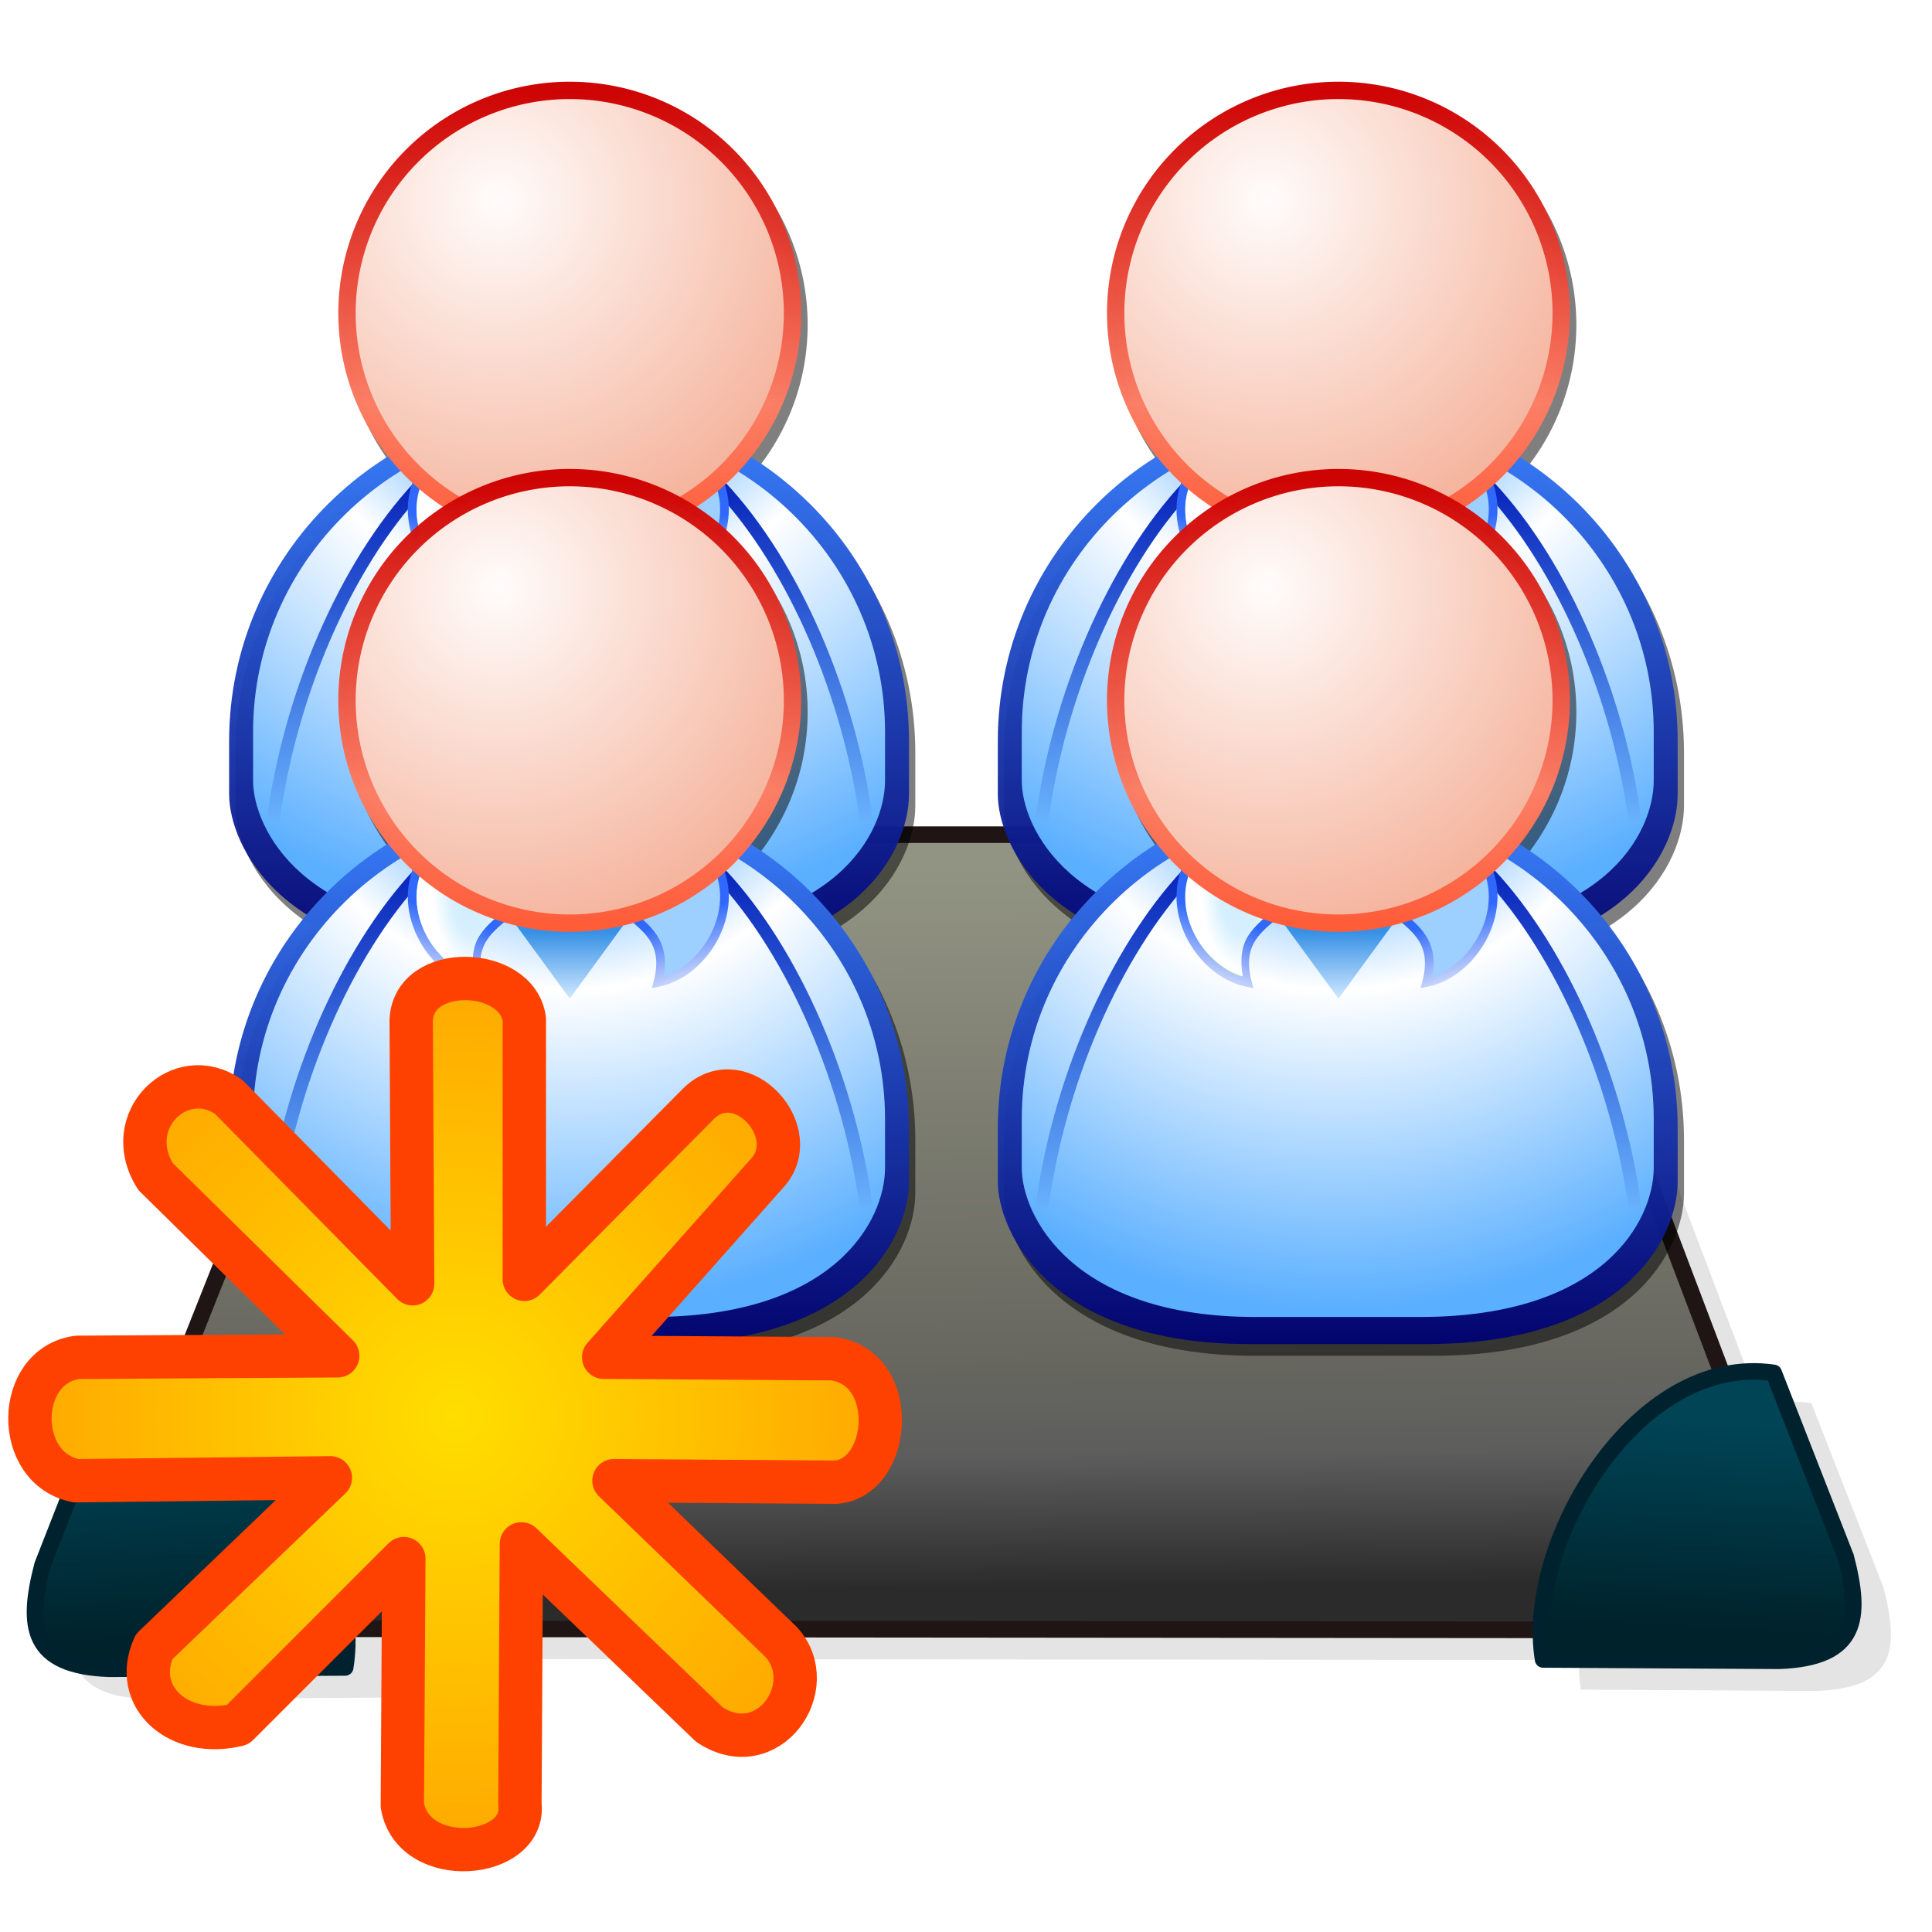
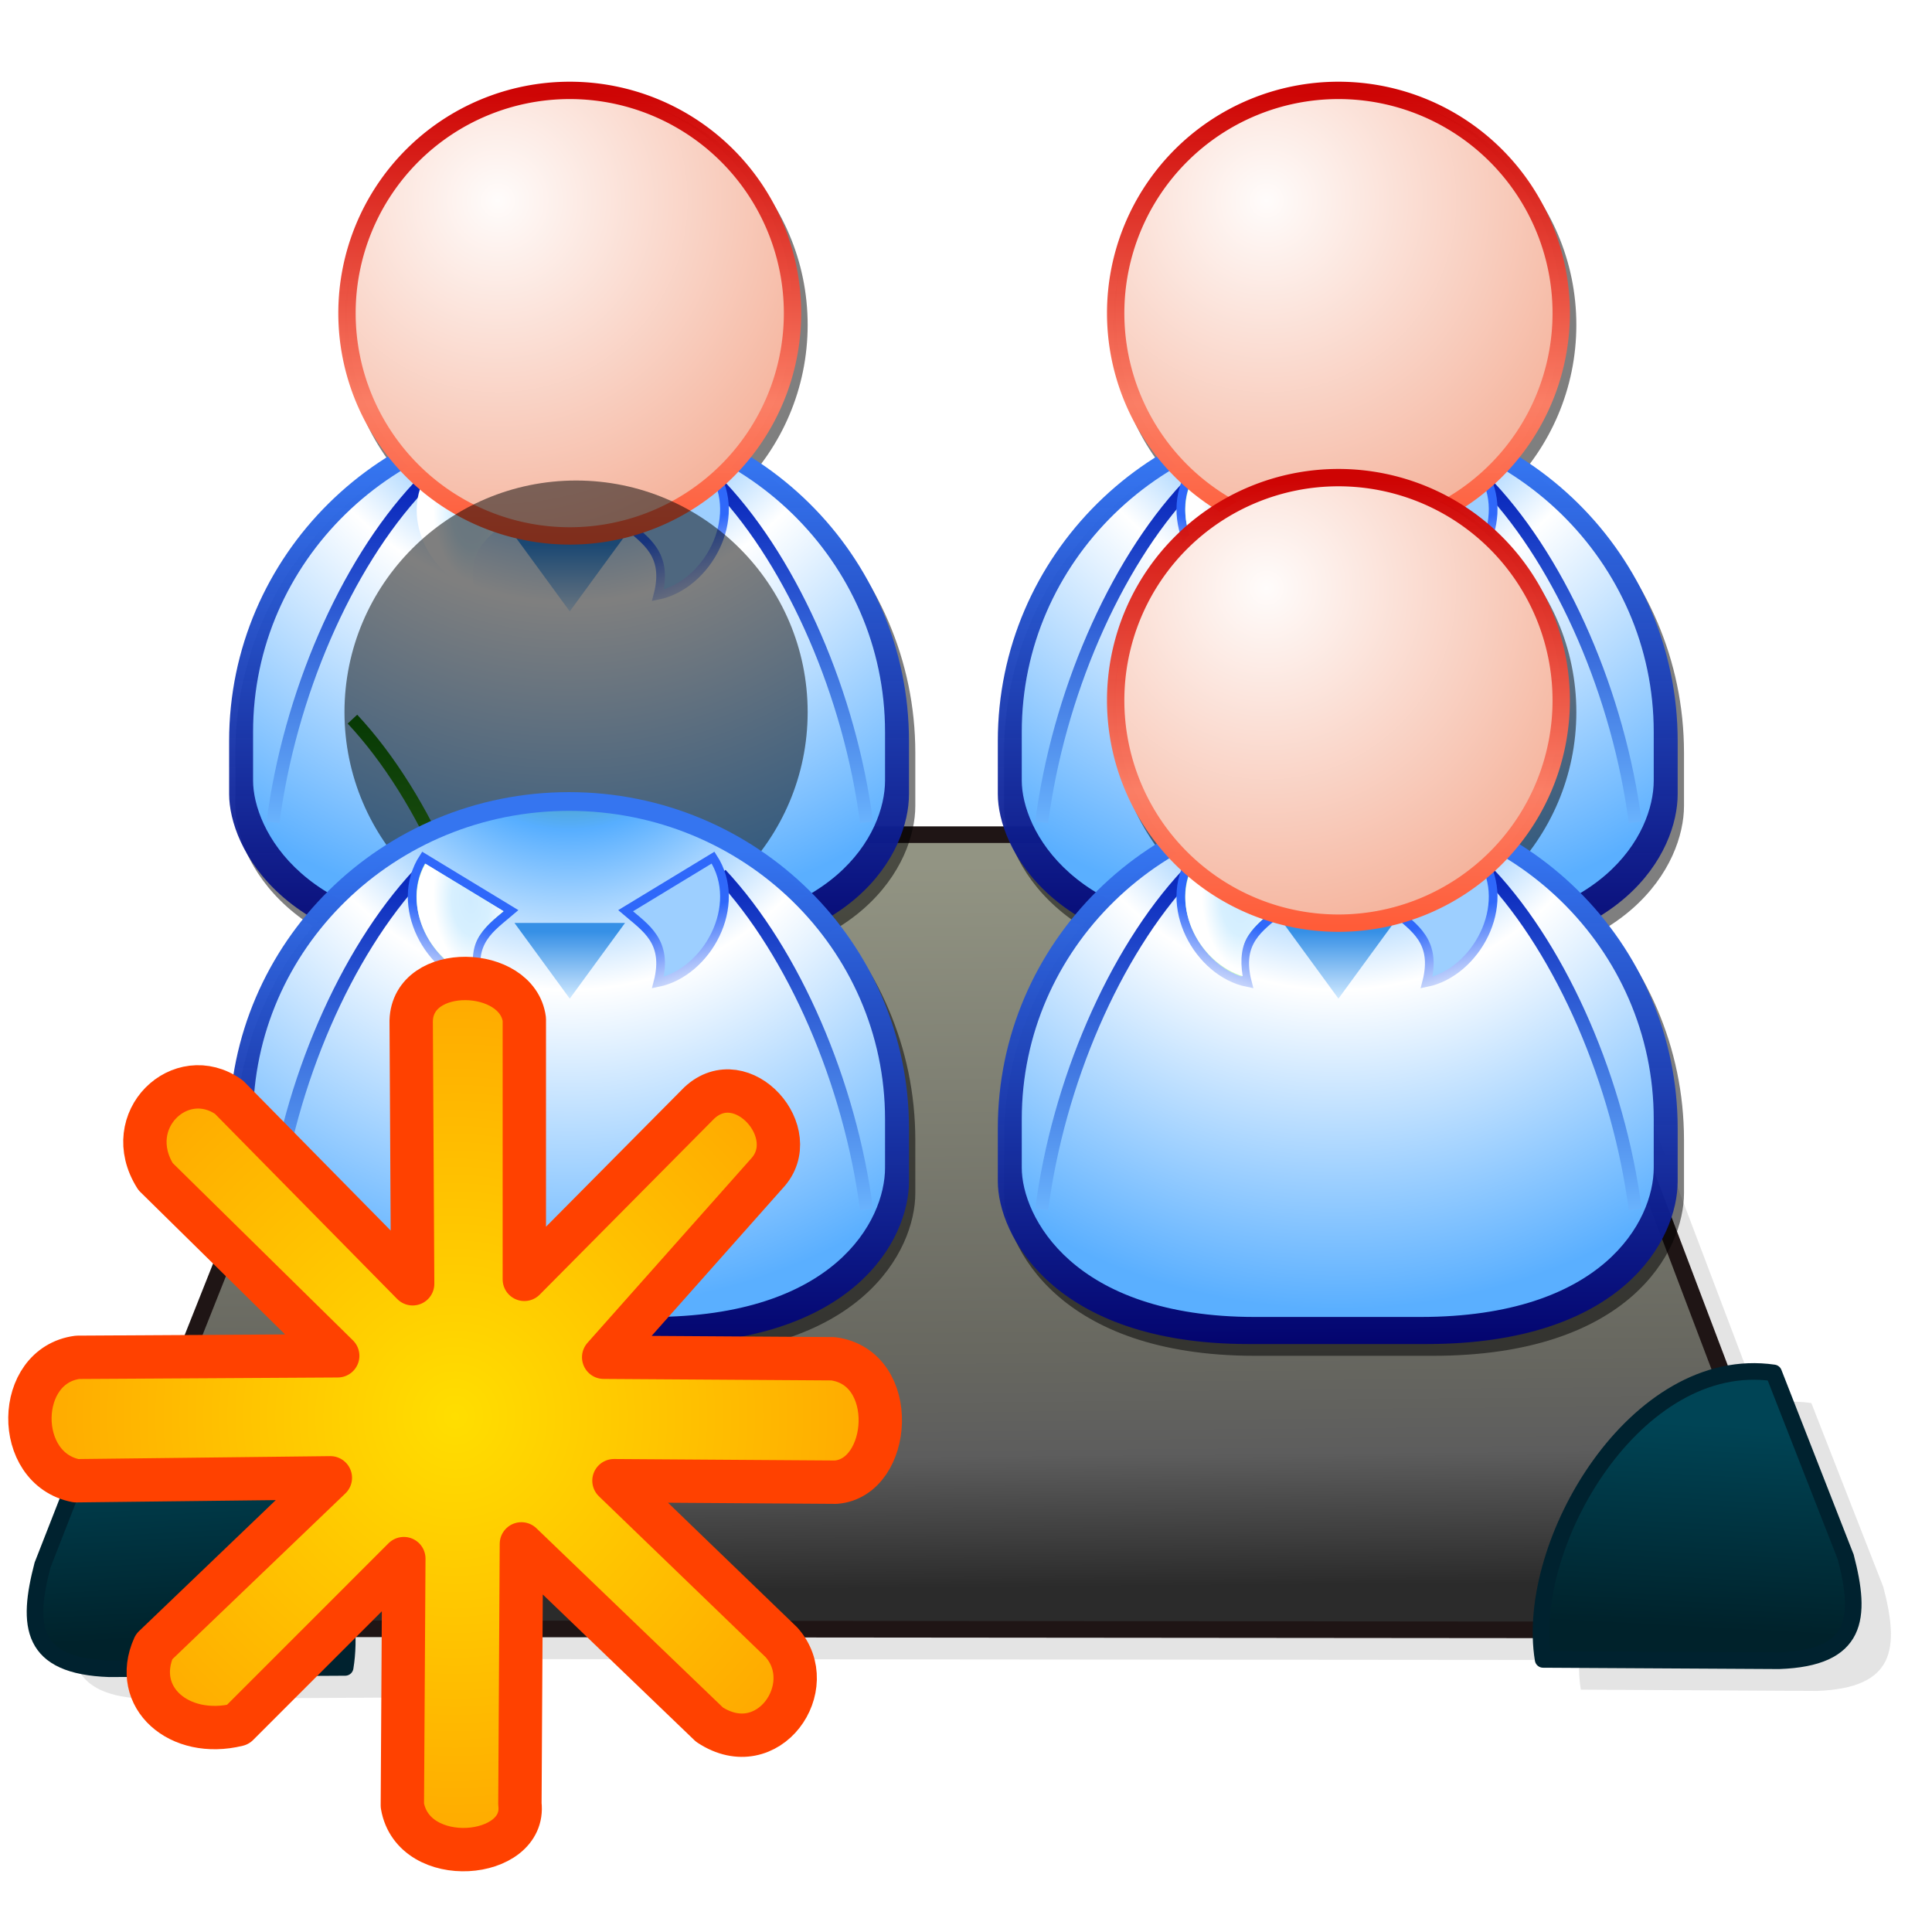
<svg xmlns="http://www.w3.org/2000/svg" xmlns:ns1="http://www.inkscape.org/namespaces/inkscape" xmlns:ns2="http://sodipodi.sourceforge.net/DTD/sodipodi-0.dtd" xmlns:xlink="http://www.w3.org/1999/xlink" width="128" height="128" viewBox="0 0 128 128" id="svg2" version="1.1" ns1:version="0.91 r" ns2:docname="new_class.svg">
  <defs id="defs4">
    <linearGradient ns1:collect="always" id="linearGradient5305">
      <stop style="stop-color:#2b2b2b;stop-opacity:1" offset="0" id="stop5307" />
      <stop id="stop5313" offset="0.183" style="stop-color:#5d5d5d;stop-opacity:1" />
      <stop style="stop-color:#686860;stop-opacity:1" offset="0.33" id="stop5315" />
      <stop style="stop-color:#929483;stop-opacity:1" offset="1" id="stop5309" />
    </linearGradient>
    <linearGradient ns1:collect="always" id="linearGradient5293">
      <stop style="stop-color:#004455;stop-opacity:1" offset="0" id="stop5295" />
      <stop style="stop-color:#00222b;stop-opacity:1" offset="1" id="stop5297" />
    </linearGradient>
    <linearGradient x1="517.022" y1="705.484" x2="517.022" y2="745.301" id="linearGradient44667" xlink:href="#linearGradient3219" gradientUnits="userSpaceOnUse" gradientTransform="matrix(0.927,0,0,0.927,-421.476,313.824)" />
    <linearGradient id="linearGradient3219">
      <stop id="stop3221" style="stop-color:#0e7309;stop-opacity:1" offset="0" />
      <stop id="stop3223" style="stop-color:#70d13e;stop-opacity:1" offset="1" />
    </linearGradient>
    <filter id="filter3297">
      <feGaussianBlur ns1:collect="always" stdDeviation="0.267" id="feGaussianBlur3299" />
    </filter>
    <filter id="filter3293">
      <feGaussianBlur ns1:collect="always" stdDeviation="0.355" id="feGaussianBlur3295" />
    </filter>
    <linearGradient x1="83.281" y1="123.098" x2="83.281" y2="66.311" id="linearGradient44076" xlink:href="#linearGradient44699" gradientUnits="userSpaceOnUse" gradientTransform="matrix(0.927,0,0,0.927,32.713,920.777)" />
    <linearGradient id="linearGradient44699">
      <stop id="stop44701" style="stop-color:#000173;stop-opacity:0.933" offset="0" />
      <stop id="stop44703" style="stop-color:#3575f0;stop-opacity:1" offset="1" />
    </linearGradient>
    <radialGradient cx="491.522" cy="670.925" r="36.427" fx="491.522" fy="670.925" id="radialGradient44073" xlink:href="#linearGradient44080" gradientUnits="userSpaceOnUse" gradientTransform="matrix(0,1.876,-1.815,0,1291.261,40.751)" />
    <linearGradient id="linearGradient44080">
      <stop id="stop44082" style="stop-color:#2c8300;stop-opacity:1" offset="0" />
      <stop id="stop44084" style="stop-color:#57aeff;stop-opacity:1" offset="0.25" />
      <stop id="stop44086" style="stop-color:#ffffff;stop-opacity:1" offset="0.5" />
      <stop id="stop44088" style="stop-color:#5aafff;stop-opacity:1" offset="1" />
    </linearGradient>
    <linearGradient x1="517.022" y1="705.484" x2="517.022" y2="745.301" id="linearGradient44070" xlink:href="#linearGradient44090" gradientUnits="userSpaceOnUse" gradientTransform="matrix(0.927,0,0,0.927,-382.121,330.402)" />
    <linearGradient id="linearGradient44090">
      <stop id="stop44092" style="stop-color:#0926bb;stop-opacity:1" offset="0" />
      <stop id="stop44094" style="stop-color:#6bb5fe;stop-opacity:1" offset="1" />
    </linearGradient>
    <linearGradient x1="517.022" y1="705.484" x2="517.022" y2="745.301" id="linearGradient44067" xlink:href="#linearGradient44090" gradientUnits="userSpaceOnUse" gradientTransform="matrix(-0.927,0,0,0.927,529.437,330.402)" />
    <linearGradient x1="-246.577" y1="958.08" x2="-248.777" y2="964.617" id="linearGradient44613" xlink:href="#linearGradient44615" gradientUnits="userSpaceOnUse" gradientTransform="matrix(0.927,0,0,0.927,294.538,102.608)" />
    <linearGradient id="linearGradient44615">
      <stop id="stop44617" style="stop-color:#2f68fa;stop-opacity:1" offset="0" />
      <stop id="stop44619" style="stop-color:#c7d5fb;stop-opacity:1" offset="1" />
    </linearGradient>
    <linearGradient x1="-35.567" y1="76.563" x2="-35.567" y2="84.91" id="linearGradient44691" xlink:href="#linearGradient44693" gradientUnits="userSpaceOnUse" gradientTransform="matrix(1.092,0,0,0.864,114.043,924.644)" />
    <linearGradient id="linearGradient44693">
      <stop id="stop44695" style="stop-color:#3690e6;stop-opacity:1" offset="0" />
      <stop id="stop44697" style="stop-color:#d0e9ff;stop-opacity:1" offset="1" />
    </linearGradient>
    <radialGradient cx="479.683" cy="709.658" r="5.006" fx="479.683" fy="709.658" id="radialGradient44061" xlink:href="#linearGradient44605" gradientUnits="userSpaceOnUse" gradientTransform="matrix(0.794,-0.059,0.108,1.446,-394.434,-10.26)" />
    <linearGradient id="linearGradient44605">
      <stop id="stop44607" style="stop-color:#d0ecff;stop-opacity:1" offset="0" />
      <stop id="stop44609" style="stop-color:#d7f0ff;stop-opacity:1" offset="0.5" />
      <stop id="stop44611" style="stop-color:#ffffff;stop-opacity:1" offset="1" />
    </linearGradient>
    <linearGradient x1="-246.577" y1="958.08" x2="-248.777" y2="964.617" id="linearGradient44625" xlink:href="#linearGradient44615" gradientUnits="userSpaceOnUse" gradientTransform="matrix(-0.927,0,0,0.927,-147.533,102.608)" />
    <radialGradient cx="53.602" cy="59.729" r="17.834" fx="53.602" fy="59.729" id="radialGradient44048" xlink:href="#linearGradient44627" gradientUnits="userSpaceOnUse" gradientTransform="matrix(0,2.296,-2.273,0,201.747,831.002)" />
    <linearGradient id="linearGradient44627">
      <stop id="stop44629" style="stop-color:#fffcfb;stop-opacity:1" offset="0" />
      <stop id="stop44633" style="stop-color:#f4ad94;stop-opacity:1" offset="1" />
    </linearGradient>
    <linearGradient x1="60.127" y1="81.914" x2="60.127" y2="47.543" id="linearGradient44677" xlink:href="#linearGradient44681" gradientUnits="userSpaceOnUse" gradientTransform="matrix(1.387,0,0,1.387,-9.237,876.657)" />
    <linearGradient id="linearGradient44681">
      <stop id="stop44683" style="stop-color:#ff5c38;stop-opacity:1" offset="0" />
      <stop id="stop44685" style="stop-color:#fb7e65;stop-opacity:0.996" offset="0.304" />
      <stop id="stop44687" style="stop-color:#cd0000;stop-opacity:0.98" offset="1" />
    </linearGradient>
    <linearGradient ns1:collect="always" xlink:href="#linearGradient3219" id="linearGradient5171" gradientUnits="userSpaceOnUse" gradientTransform="matrix(0.927,0,0,0.927,-421.476,313.824)" x1="517.022" y1="705.484" x2="517.022" y2="745.301" />
    <linearGradient ns1:collect="always" xlink:href="#linearGradient44699" id="linearGradient5173" gradientUnits="userSpaceOnUse" gradientTransform="matrix(0.927,0,0,0.927,32.713,920.777)" x1="83.281" y1="123.098" x2="83.281" y2="66.311" />
    <radialGradient ns1:collect="always" xlink:href="#linearGradient44080" id="radialGradient5175" gradientUnits="userSpaceOnUse" gradientTransform="matrix(0,1.876,-1.815,0,1291.261,40.751)" cx="491.522" cy="670.925" fx="491.522" fy="670.925" r="36.427" />
    <linearGradient ns1:collect="always" xlink:href="#linearGradient44090" id="linearGradient5177" gradientUnits="userSpaceOnUse" gradientTransform="matrix(0.927,0,0,0.927,-382.121,330.402)" x1="517.022" y1="705.484" x2="517.022" y2="745.301" />
    <linearGradient ns1:collect="always" xlink:href="#linearGradient44090" id="linearGradient5179" gradientUnits="userSpaceOnUse" gradientTransform="matrix(-0.927,0,0,0.927,529.437,330.402)" x1="517.022" y1="705.484" x2="517.022" y2="745.301" />
    <linearGradient ns1:collect="always" xlink:href="#linearGradient44615" id="linearGradient5181" gradientUnits="userSpaceOnUse" gradientTransform="matrix(0.927,0,0,0.927,294.538,102.608)" x1="-246.577" y1="958.08" x2="-248.777" y2="964.617" />
    <linearGradient ns1:collect="always" xlink:href="#linearGradient44693" id="linearGradient5183" gradientUnits="userSpaceOnUse" gradientTransform="matrix(1.092,0,0,0.864,114.043,924.644)" x1="-35.567" y1="76.563" x2="-35.567" y2="84.91" />
    <radialGradient ns1:collect="always" xlink:href="#linearGradient44605" id="radialGradient5185" gradientUnits="userSpaceOnUse" gradientTransform="matrix(0.794,-0.059,0.108,1.446,-394.434,-10.26)" cx="479.683" cy="709.658" fx="479.683" fy="709.658" r="5.006" />
    <linearGradient ns1:collect="always" xlink:href="#linearGradient44615" id="linearGradient5187" gradientUnits="userSpaceOnUse" gradientTransform="matrix(-0.927,0,0,0.927,-147.533,102.608)" x1="-246.577" y1="958.08" x2="-248.777" y2="964.617" />
    <radialGradient ns1:collect="always" xlink:href="#linearGradient44627" id="radialGradient5189" gradientUnits="userSpaceOnUse" gradientTransform="matrix(0,2.296,-2.273,0,201.747,831.002)" cx="53.602" cy="59.729" fx="53.602" fy="59.729" r="17.834" />
    <linearGradient ns1:collect="always" xlink:href="#linearGradient44681" id="linearGradient5191" gradientUnits="userSpaceOnUse" gradientTransform="matrix(1.387,0,0,1.387,-9.237,876.657)" x1="60.127" y1="81.914" x2="60.127" y2="47.543" />
    <linearGradient ns1:collect="always" xlink:href="#linearGradient3219" id="linearGradient5245" gradientUnits="userSpaceOnUse" gradientTransform="matrix(0.927,0,0,0.927,-421.476,313.824)" x1="517.022" y1="705.484" x2="517.022" y2="745.301" />
    <linearGradient ns1:collect="always" xlink:href="#linearGradient44699" id="linearGradient5247" gradientUnits="userSpaceOnUse" gradientTransform="matrix(0.927,0,0,0.927,32.713,920.777)" x1="83.281" y1="123.098" x2="83.281" y2="66.311" />
    <radialGradient ns1:collect="always" xlink:href="#linearGradient44080" id="radialGradient5249" gradientUnits="userSpaceOnUse" gradientTransform="matrix(0,1.876,-1.815,0,1291.261,40.751)" cx="491.522" cy="670.925" fx="491.522" fy="670.925" r="36.427" />
    <linearGradient ns1:collect="always" xlink:href="#linearGradient44090" id="linearGradient5251" gradientUnits="userSpaceOnUse" gradientTransform="matrix(0.927,0,0,0.927,-382.121,330.402)" x1="517.022" y1="705.484" x2="517.022" y2="745.301" />
    <linearGradient ns1:collect="always" xlink:href="#linearGradient44090" id="linearGradient5253" gradientUnits="userSpaceOnUse" gradientTransform="matrix(-0.927,0,0,0.927,529.437,330.402)" x1="517.022" y1="705.484" x2="517.022" y2="745.301" />
    <linearGradient ns1:collect="always" xlink:href="#linearGradient44615" id="linearGradient5255" gradientUnits="userSpaceOnUse" gradientTransform="matrix(0.927,0,0,0.927,294.538,102.608)" x1="-246.577" y1="958.08" x2="-248.777" y2="964.617" />
    <linearGradient ns1:collect="always" xlink:href="#linearGradient44693" id="linearGradient5257" gradientUnits="userSpaceOnUse" gradientTransform="matrix(1.092,0,0,0.864,114.043,924.644)" x1="-35.567" y1="76.563" x2="-35.567" y2="84.91" />
    <radialGradient ns1:collect="always" xlink:href="#linearGradient44605" id="radialGradient5259" gradientUnits="userSpaceOnUse" gradientTransform="matrix(0.794,-0.059,0.108,1.446,-394.434,-10.26)" cx="479.683" cy="709.658" fx="479.683" fy="709.658" r="5.006" />
    <linearGradient ns1:collect="always" xlink:href="#linearGradient44615" id="linearGradient5261" gradientUnits="userSpaceOnUse" gradientTransform="matrix(-0.927,0,0,0.927,-147.533,102.608)" x1="-246.577" y1="958.08" x2="-248.777" y2="964.617" />
    <radialGradient ns1:collect="always" xlink:href="#linearGradient44627" id="radialGradient5263" gradientUnits="userSpaceOnUse" gradientTransform="matrix(0,2.296,-2.273,0,201.747,831.002)" cx="53.602" cy="59.729" fx="53.602" fy="59.729" r="17.834" />
    <linearGradient ns1:collect="always" xlink:href="#linearGradient44681" id="linearGradient5265" gradientUnits="userSpaceOnUse" gradientTransform="matrix(1.387,0,0,1.387,-9.237,876.657)" x1="60.127" y1="81.914" x2="60.127" y2="47.543" />
    <linearGradient ns1:collect="always" xlink:href="#linearGradient3219" id="linearGradient5267" gradientUnits="userSpaceOnUse" gradientTransform="matrix(0.927,0,0,0.927,-421.476,313.824)" x1="517.022" y1="705.484" x2="517.022" y2="745.301" />
    <linearGradient ns1:collect="always" xlink:href="#linearGradient44699" id="linearGradient5269" gradientUnits="userSpaceOnUse" gradientTransform="matrix(0.927,0,0,0.927,32.713,920.777)" x1="83.281" y1="123.098" x2="83.281" y2="66.311" />
    <radialGradient ns1:collect="always" xlink:href="#linearGradient44080" id="radialGradient5271" gradientUnits="userSpaceOnUse" gradientTransform="matrix(0,1.876,-1.815,0,1291.261,40.751)" cx="491.522" cy="670.925" fx="491.522" fy="670.925" r="36.427" />
    <linearGradient ns1:collect="always" xlink:href="#linearGradient44090" id="linearGradient5273" gradientUnits="userSpaceOnUse" gradientTransform="matrix(0.927,0,0,0.927,-382.121,330.402)" x1="517.022" y1="705.484" x2="517.022" y2="745.301" />
    <linearGradient ns1:collect="always" xlink:href="#linearGradient44090" id="linearGradient5275" gradientUnits="userSpaceOnUse" gradientTransform="matrix(-0.927,0,0,0.927,529.437,330.402)" x1="517.022" y1="705.484" x2="517.022" y2="745.301" />
    <linearGradient ns1:collect="always" xlink:href="#linearGradient44615" id="linearGradient5277" gradientUnits="userSpaceOnUse" gradientTransform="matrix(0.927,0,0,0.927,294.538,102.608)" x1="-246.577" y1="958.08" x2="-248.777" y2="964.617" />
    <linearGradient ns1:collect="always" xlink:href="#linearGradient44693" id="linearGradient5279" gradientUnits="userSpaceOnUse" gradientTransform="matrix(1.092,0,0,0.864,114.043,924.644)" x1="-35.567" y1="76.563" x2="-35.567" y2="84.91" />
    <radialGradient ns1:collect="always" xlink:href="#linearGradient44605" id="radialGradient5281" gradientUnits="userSpaceOnUse" gradientTransform="matrix(0.794,-0.059,0.108,1.446,-394.434,-10.26)" cx="479.683" cy="709.658" fx="479.683" fy="709.658" r="5.006" />
    <linearGradient ns1:collect="always" xlink:href="#linearGradient44615" id="linearGradient5283" gradientUnits="userSpaceOnUse" gradientTransform="matrix(-0.927,0,0,0.927,-147.533,102.608)" x1="-246.577" y1="958.08" x2="-248.777" y2="964.617" />
    <radialGradient ns1:collect="always" xlink:href="#linearGradient44627" id="radialGradient5285" gradientUnits="userSpaceOnUse" gradientTransform="matrix(0,2.296,-2.273,0,201.747,831.002)" cx="53.602" cy="59.729" fx="53.602" fy="59.729" r="17.834" />
    <linearGradient ns1:collect="always" xlink:href="#linearGradient44681" id="linearGradient5287" gradientUnits="userSpaceOnUse" gradientTransform="matrix(1.387,0,0,1.387,-9.237,876.657)" x1="60.127" y1="81.914" x2="60.127" y2="47.543" />
    <linearGradient ns1:collect="always" xlink:href="#linearGradient5293" id="linearGradient5299" x1="171.134" y1="1031.823" x2="171.466" y2="1038.006" gradientUnits="userSpaceOnUse" gradientTransform="translate(-109.702,-7.722)" />
    <linearGradient ns1:collect="always" xlink:href="#linearGradient5293" id="linearGradient5303" gradientUnits="userSpaceOnUse" x1="171.134" y1="1031.823" x2="171.466" y2="1038.006" gradientTransform="matrix(-1,0,0,1,277.061,-7.963)" />
    <linearGradient ns1:collect="always" xlink:href="#linearGradient5305" id="linearGradient5311" x1="193.448" y1="1036.57" x2="193.263" y2="1014.764" gradientUnits="userSpaceOnUse" gradientTransform="translate(-109.702,-7.722)" />
    <filter ns1:collect="always" style="color-interpolation-filters:sRGB" id="filter5528" x="-0.018" width="1.035" y="-0.038" height="1.076">
      <feGaussianBlur ns1:collect="always" stdDeviation="0.4" id="feGaussianBlur5530" />
    </filter>
    <radialGradient ns1:collect="always" xlink:href="#linearGradient4799" id="radialGradient5866" gradientUnits="userSpaceOnUse" gradientTransform="matrix(1.946,0,0,1.992,-76.04,107.102)" cx="55.218" cy="458.465" fx="55.218" fy="458.465" r="15.213" />
    <linearGradient id="linearGradient4799">
      <stop style="stop-color:#ffde00;stop-opacity:1;" offset="0" id="stop4801" />
      <stop style="stop-color:#ffa700;stop-opacity:1;" offset="1" id="stop4803" />
    </linearGradient>
  </defs>
  <ns2:namedview id="base" pagecolor="#ffffff" bordercolor="#666666" borderopacity="1.0" ns1:pageopacity="0.0" ns1:pageshadow="2" ns1:zoom="3.1132813" ns1:cx="91.205405" ns1:cy="48.729566" ns1:document-units="px" ns1:current-layer="layer1" showgrid="false" units="px" ns1:window-width="1920" ns1:window-height="1051" ns1:window-x="1366" ns1:window-y="0" ns1:window-maximized="1" />
  <g ns1:label="Capa 1" ns1:groupmode="layer" id="layer1" transform="translate(0,-924.362)">
    <g id="g10675" ns1:export-filename="/var/www/chamilo/main/img/icons/128/new_class.png" ns1:export-xdpi="90" ns1:export-ydpi="90">
      <rect y="924.362" x="0" height="128" width="128" id="rect10611" style="opacity:0;fill:#00112b;fill-opacity:0;stroke:none;stroke-width:0.5;stroke-linecap:round;stroke-linejoin:round;stroke-miterlimit:4;stroke-dasharray:none;stroke-dashoffset:0;stroke-opacity:1" />
      <g transform="matrix(0.984,0,0,0.984,-0.746,14.159)" id="g10613">
        <g id="g6347" transform="translate(0,4)">
          <path transform="matrix(2.235,0,0,2.235,-122.698,-1271.526)" ns1:connector-curvature="0" id="path5504" d="m 68.194,1007.05 -6.592,16.592 c -0.57,-0.162 -1.164,-0.226 -1.777,-0.137 l -2.168,5.541 c -0.483,1.843 -0.369,3.049 2.008,3.133 l 7.107,-0.041 c 0.06,-0.365 0.068,-0.759 0.045,-1.164 l 35.988,0.031 c -0.004,0.308 0.008,0.609 0.055,0.893 l 7.105,0.039 c 2.377,-0.084 2.491,-1.287 2.008,-3.131 l -2.168,-5.541 c -0.528,-0.077 -1.043,-0.048 -1.539,0.064 l -6.172,-16.279 -33.9,0 z" style="opacity:0.439;fill:#696969;fill-opacity:0.941;fill-rule:evenodd;stroke:none;stroke-width:0.5;stroke-linecap:round;stroke-linejoin:round;stroke-miterlimit:4;stroke-dasharray:none;stroke-opacity:1;filter:url(#filter5528)" />
          <g transform="matrix(2.235,0,0,2.235,-122.698,-1271.526)" id="g5497">
            <path style="fill:url(#linearGradient5311);fill-opacity:1;fill-rule:evenodd;stroke:#1f1515;stroke-width:0.5;stroke-linecap:round;stroke-linejoin:round;stroke-miterlimit:4;stroke-dasharray:none;stroke-opacity:1" d="m 67.059,1006.142 -9.502,23.915 52.486,0.047 -9.085,-23.962 z" id="path5289" ns1:connector-curvature="0" ns2:nodetypes="ccccc" />
            <path style="fill:url(#linearGradient5299);fill-opacity:1;fill-rule:evenodd;stroke:#00222f;stroke-width:0.5;stroke-linecap:round;stroke-linejoin:round;stroke-miterlimit:4;stroke-dasharray:none;stroke-opacity:1" d="m 56.522,1028.138 2.168,-5.541 c 4.137,-0.603 7.519,5.145 6.946,8.632 l -7.107,0.04 c -2.377,-0.084 -2.49,-1.288 -2.008,-3.132 z" id="path5291" ns1:connector-curvature="0" ns2:nodetypes="ccccc" />
            <path ns2:nodetypes="ccccc" ns1:connector-curvature="0" id="path5301" d="m 110.838,1027.897 -2.168,-5.541 c -4.137,-0.603 -7.519,5.145 -6.946,8.632 l 7.107,0.04 c 2.377,-0.084 2.49,-1.288 2.008,-3.132 z" style="fill:url(#linearGradient5303);fill-opacity:1;fill-rule:evenodd;stroke:#00222f;stroke-width:0.5;stroke-linecap:round;stroke-linejoin:round;stroke-miterlimit:4;stroke-dasharray:none;stroke-opacity:1" />
          </g>
        </g>
        <g id="g5436" transform="matrix(2.405,0,0,2.405,-137.824,-1443.223)">
          <g id="g5193" transform="matrix(0.262,0,0,0.262,75.795,740.359)">
            <path ns1:connector-curvature="0" d="m 50.436,968.1 c 7.845,8.4 13.825,22.336 15.577,35.827" id="path5195" style="fill:#000000;fill-opacity:0;fill-rule:evenodd;stroke:url(#linearGradient5245);stroke-width:1.39;stroke-linecap:butt;stroke-linejoin:miter;stroke-miterlimit:4;stroke-dasharray:none;stroke-opacity:1" />
            <path transform="matrix(0.927,0,0,0.927,294.538,102.608)" ns1:connector-curvature="0" d="m -237.547,906.143 c -14.717,0 -26.695,11.978 -26.695,26.695 0,14.717 11.978,26.695 26.695,26.695 14.717,0 26.695,-11.978 26.695,-26.695 0,-14.717 -11.978,-26.695 -26.695,-26.695 z" id="path5197" style="fill:#000000;fill-opacity:0.502;stroke:none;stroke-width:1.337;stroke-linecap:square;stroke-linejoin:miter;stroke-miterlimit:4;stroke-dasharray:none;stroke-dashoffset:0;stroke-opacity:1;filter:url(#filter3297)" />
            <path transform="matrix(0.927,0,0,0.927,294.538,102.608)" ns1:connector-curvature="0" d="m -237.63,943.411 c -21.634,0 -39.188,17.347 -39.188,38.75 l 0,6.125 c 0,6.053 6.275,18.75 28.906,18.75 l 20.531,0 c 22.63,0 28.938,-12.08 28.938,-18.75 l 0,-6.125 c 0,-21.403 -17.553,-38.75 -39.188,-38.75 z" id="path5199" style="fill:#000000;fill-opacity:0.502;stroke:none;stroke-width:1.5;stroke-linecap:square;stroke-linejoin:miter;stroke-miterlimit:4;stroke-dashoffset:0;stroke-opacity:1;filter:url(#filter3293)" />
            <path ns1:connector-curvature="0" d="m 73.583,975.899 c -20.053,0 -36.323,16.079 -36.323,35.917 l 0,5.677 c 0,5.61 5.817,17.38 26.793,17.38 l 19.03,0 c 20.976,0 26.822,-11.197 26.822,-17.38 l 0,-5.677 c 0,-19.838 -16.27,-35.917 -36.323,-35.917 z" id="path5201" style="fill:url(#linearGradient5247);fill-opacity:1;stroke:none;stroke-width:1.5;stroke-linecap:square;stroke-linejoin:miter;stroke-miterlimit:4;stroke-dashoffset:0;stroke-opacity:1" />
            <path ns1:connector-curvature="0" d="m 73.583,977.901 c -18.64,0 -33.764,14.745 -33.764,32.936 l 0,5.206 c 0,5.145 5.407,15.937 24.906,15.937 l 17.69,0 c 19.498,0 24.932,-10.267 24.932,-15.937 l 0,-5.206 c 0,-18.191 -15.124,-32.936 -33.764,-32.936 z" id="path5203" style="fill:url(#radialGradient5249);fill-opacity:1;stroke:none;stroke-width:1.5;stroke-linecap:square;stroke-linejoin:miter;stroke-miterlimit:4;stroke-dashoffset:0;stroke-opacity:1" />
            <path ns1:connector-curvature="0" d="m 89.792,984.678 c 7.845,8.4 13.825,22.336 15.577,35.827" id="path5205" style="fill:#000000;fill-opacity:0;fill-rule:evenodd;stroke:url(#linearGradient5251);stroke-width:1.39;stroke-linecap:butt;stroke-linejoin:miter;stroke-miterlimit:4;stroke-dasharray:none;stroke-opacity:1" />
            <path ns1:connector-curvature="0" d="m 57.525,984.678 c -7.845,8.4 -13.825,22.336 -15.577,35.827" id="path5207" style="fill:#000000;fill-opacity:0;fill-rule:evenodd;stroke:url(#linearGradient5253);stroke-width:1.39;stroke-linecap:butt;stroke-linejoin:miter;stroke-miterlimit:4;stroke-dasharray:none;stroke-opacity:1" />
            <path ns1:connector-curvature="0" d="m 67.381,988.572 c -2.134,1.83 -4.599,3.273 -3.449,7.677 -5.247,-1.063 -9.222,-8.24 -5.897,-13.352 l 9.346,5.675 z" id="path5209" style="fill:#c5ffbd;fill-opacity:1;fill-rule:evenodd;stroke:url(#linearGradient5255);stroke-width:0.927px;stroke-linecap:butt;stroke-linejoin:miter;stroke-opacity:1" />
            <path ns1:connector-curvature="0" d="m 73.658,997.965 -5.909,-8.091 11.818,0 -5.909,8.091 z" id="path5211" style="fill:url(#linearGradient5257);fill-opacity:1;stroke:none;stroke-width:0.856;stroke-linecap:square;stroke-linejoin:miter;stroke-miterlimit:4;stroke-dasharray:none;stroke-dashoffset:0;stroke-opacity:1" />
            <path ns1:connector-curvature="0" d="m 58.24,983.549 8.342,5.069 c -0.916,0.755 -1.866,1.525 -2.549,2.578 -0.695,1.071 -0.912,2.541 -0.608,4.374 -2.196,-0.675 -4.165,-2.451 -5.243,-4.692 -1.115,-2.319 -1.25,-5.008 0.058,-7.328 z" id="path5213" style="fill:url(#radialGradient5259);fill-opacity:1;fill-rule:evenodd;stroke:none;stroke-width:1px;stroke-linecap:butt;stroke-linejoin:miter;stroke-opacity:1" />
            <path ns1:connector-curvature="0" d="m 79.624,988.572 c 2.134,1.83 4.599,3.273 3.449,7.677 5.247,-1.063 9.222,-8.24 5.897,-13.352 l -9.346,5.675 z" id="path5215" style="fill:#9dcfff;fill-opacity:1;fill-rule:evenodd;stroke:url(#linearGradient5261);stroke-width:0.927px;stroke-linecap:butt;stroke-linejoin:miter;stroke-opacity:1" />
            <path ns1:connector-curvature="0" d="m 97.461,966.097 a 23.803,23.803 0 1 1 -47.607,0 23.803,23.803 0 1 1 47.607,0 z" id="path5217" style="fill:url(#radialGradient5263);fill-opacity:1;stroke:url(#linearGradient5265);stroke-width:1.854;stroke-linecap:square;stroke-linejoin:miter;stroke-miterlimit:4;stroke-dasharray:none;stroke-dashoffset:0;stroke-opacity:1" />
          </g>
          <g transform="matrix(0.262,0,0,0.262,54.275,740.359)" id="g5219">
            <path style="fill:#000000;fill-opacity:0;fill-rule:evenodd;stroke:url(#linearGradient5267);stroke-width:1.39;stroke-linecap:butt;stroke-linejoin:miter;stroke-miterlimit:4;stroke-dasharray:none;stroke-opacity:1" id="path5221" d="m 50.436,968.1 c 7.845,8.4 13.825,22.336 15.577,35.827" ns1:connector-curvature="0" />
            <path style="fill:#000000;fill-opacity:0.502;stroke:none;stroke-width:1.337;stroke-linecap:square;stroke-linejoin:miter;stroke-miterlimit:4;stroke-dasharray:none;stroke-dashoffset:0;stroke-opacity:1;filter:url(#filter3297)" id="path5223" d="m -237.547,906.143 c -14.717,0 -26.695,11.978 -26.695,26.695 0,14.717 11.978,26.695 26.695,26.695 14.717,0 26.695,-11.978 26.695,-26.695 0,-14.717 -11.978,-26.695 -26.695,-26.695 z" ns1:connector-curvature="0" transform="matrix(0.927,0,0,0.927,294.538,102.608)" />
            <path style="fill:#000000;fill-opacity:0.502;stroke:none;stroke-width:1.5;stroke-linecap:square;stroke-linejoin:miter;stroke-miterlimit:4;stroke-dashoffset:0;stroke-opacity:1;filter:url(#filter3293)" id="path5225" d="m -237.63,943.411 c -21.634,0 -39.188,17.347 -39.188,38.75 l 0,6.125 c 0,6.053 6.275,18.75 28.906,18.75 l 20.531,0 c 22.63,0 28.938,-12.08 28.938,-18.75 l 0,-6.125 c 0,-21.403 -17.553,-38.75 -39.188,-38.75 z" ns1:connector-curvature="0" transform="matrix(0.927,0,0,0.927,294.538,102.608)" />
            <path style="fill:url(#linearGradient5269);fill-opacity:1;stroke:none;stroke-width:1.5;stroke-linecap:square;stroke-linejoin:miter;stroke-miterlimit:4;stroke-dashoffset:0;stroke-opacity:1" id="path5227" d="m 73.583,975.899 c -20.053,0 -36.323,16.079 -36.323,35.917 l 0,5.677 c 0,5.61 5.817,17.38 26.793,17.38 l 19.03,0 c 20.976,0 26.822,-11.197 26.822,-17.38 l 0,-5.677 c 0,-19.838 -16.27,-35.917 -36.323,-35.917 z" ns1:connector-curvature="0" />
            <path style="fill:url(#radialGradient5271);fill-opacity:1;stroke:none;stroke-width:1.5;stroke-linecap:square;stroke-linejoin:miter;stroke-miterlimit:4;stroke-dashoffset:0;stroke-opacity:1" id="path5229" d="m 73.583,977.901 c -18.64,0 -33.764,14.745 -33.764,32.936 l 0,5.206 c 0,5.145 5.407,15.937 24.906,15.937 l 17.69,0 c 19.498,0 24.932,-10.267 24.932,-15.937 l 0,-5.206 c 0,-18.191 -15.124,-32.936 -33.764,-32.936 z" ns1:connector-curvature="0" />
            <path style="fill:#000000;fill-opacity:0;fill-rule:evenodd;stroke:url(#linearGradient5273);stroke-width:1.39;stroke-linecap:butt;stroke-linejoin:miter;stroke-miterlimit:4;stroke-dasharray:none;stroke-opacity:1" id="path5231" d="m 89.792,984.678 c 7.845,8.4 13.825,22.336 15.577,35.827" ns1:connector-curvature="0" />
            <path style="fill:#000000;fill-opacity:0;fill-rule:evenodd;stroke:url(#linearGradient5275);stroke-width:1.39;stroke-linecap:butt;stroke-linejoin:miter;stroke-miterlimit:4;stroke-dasharray:none;stroke-opacity:1" id="path5233" d="m 57.525,984.678 c -7.845,8.4 -13.825,22.336 -15.577,35.827" ns1:connector-curvature="0" />
-             <path style="fill:#c5ffbd;fill-opacity:1;fill-rule:evenodd;stroke:url(#linearGradient5277);stroke-width:0.927px;stroke-linecap:butt;stroke-linejoin:miter;stroke-opacity:1" id="path5235" d="m 67.381,988.572 c -2.134,1.83 -4.599,3.273 -3.449,7.677 -5.247,-1.063 -9.222,-8.24 -5.897,-13.352 l 9.346,5.675 z" ns1:connector-curvature="0" />
            <path style="fill:url(#linearGradient5279);fill-opacity:1;stroke:none;stroke-width:0.856;stroke-linecap:square;stroke-linejoin:miter;stroke-miterlimit:4;stroke-dasharray:none;stroke-dashoffset:0;stroke-opacity:1" id="path5237" d="m 73.658,997.965 -5.909,-8.091 11.818,0 -5.909,8.091 z" ns1:connector-curvature="0" />
            <path style="fill:url(#radialGradient5281);fill-opacity:1;fill-rule:evenodd;stroke:none;stroke-width:1px;stroke-linecap:butt;stroke-linejoin:miter;stroke-opacity:1" id="path5239" d="m 58.24,983.549 8.342,5.069 c -0.916,0.755 -1.866,1.525 -2.549,2.578 -0.695,1.071 -0.912,2.541 -0.608,4.374 -2.196,-0.675 -4.165,-2.451 -5.243,-4.692 -1.115,-2.319 -1.25,-5.008 0.058,-7.328 z" ns1:connector-curvature="0" />
            <path style="fill:#9dcfff;fill-opacity:1;fill-rule:evenodd;stroke:url(#linearGradient5283);stroke-width:0.927px;stroke-linecap:butt;stroke-linejoin:miter;stroke-opacity:1" id="path5241" d="m 79.624,988.572 c 2.134,1.83 4.599,3.273 3.449,7.677 5.247,-1.063 9.222,-8.24 5.897,-13.352 l -9.346,5.675 z" ns1:connector-curvature="0" />
            <path style="fill:url(#radialGradient5285);fill-opacity:1;stroke:url(#linearGradient5287);stroke-width:1.854;stroke-linecap:square;stroke-linejoin:miter;stroke-miterlimit:4;stroke-dasharray:none;stroke-dashoffset:0;stroke-opacity:1" id="path5243" d="m 97.461,966.097 a 23.803,23.803 0 1 1 -47.607,0 23.803,23.803 0 1 1 47.607,0 z" ns1:connector-curvature="0" />
          </g>
          <g transform="matrix(0.262,0,0,0.262,75.795,751.2)" id="g5120">
            <path style="fill:#000000;fill-opacity:0;fill-rule:evenodd;stroke:url(#linearGradient44667);stroke-width:1.39;stroke-linecap:butt;stroke-linejoin:miter;stroke-miterlimit:4;stroke-dasharray:none;stroke-opacity:1" id="path3217" d="m 50.436,968.1 c 7.845,8.4 13.825,22.336 15.577,35.827" ns1:connector-curvature="0" />
            <path style="fill:#000000;fill-opacity:0.502;stroke:none;stroke-width:1.337;stroke-linecap:square;stroke-linejoin:miter;stroke-miterlimit:4;stroke-dasharray:none;stroke-dashoffset:0;stroke-opacity:1;filter:url(#filter3297)" id="path44010" d="m -237.547,906.143 c -14.717,0 -26.695,11.978 -26.695,26.695 0,14.717 11.978,26.695 26.695,26.695 14.717,0 26.695,-11.978 26.695,-26.695 0,-14.717 -11.978,-26.695 -26.695,-26.695 z" ns1:connector-curvature="0" transform="matrix(0.927,0,0,0.927,294.538,102.608)" />
            <path style="fill:#000000;fill-opacity:0.502;stroke:none;stroke-width:1.5;stroke-linecap:square;stroke-linejoin:miter;stroke-miterlimit:4;stroke-dashoffset:0;stroke-opacity:1;filter:url(#filter3293)" id="path44012" d="m -237.63,943.411 c -21.634,0 -39.188,17.347 -39.188,38.75 l 0,6.125 c 0,6.053 6.275,18.75 28.906,18.75 l 20.531,0 c 22.63,0 28.938,-12.08 28.938,-18.75 l 0,-6.125 c 0,-21.403 -17.553,-38.75 -39.188,-38.75 z" ns1:connector-curvature="0" transform="matrix(0.927,0,0,0.927,294.538,102.608)" />
            <path style="fill:url(#linearGradient44076);fill-opacity:1;stroke:none;stroke-width:1.5;stroke-linecap:square;stroke-linejoin:miter;stroke-miterlimit:4;stroke-dashoffset:0;stroke-opacity:1" id="path44014" d="m 73.583,975.899 c -20.053,0 -36.323,16.079 -36.323,35.917 l 0,5.677 c 0,5.61 5.817,17.38 26.793,17.38 l 19.03,0 c 20.976,0 26.822,-11.197 26.822,-17.38 l 0,-5.677 c 0,-19.838 -16.27,-35.917 -36.323,-35.917 z" ns1:connector-curvature="0" />
            <path style="fill:url(#radialGradient44073);fill-opacity:1;stroke:none;stroke-width:1.5;stroke-linecap:square;stroke-linejoin:miter;stroke-miterlimit:4;stroke-dashoffset:0;stroke-opacity:1" id="path44016" d="m 73.583,977.901 c -18.64,0 -33.764,14.745 -33.764,32.936 l 0,5.206 c 0,5.145 5.407,15.937 24.906,15.937 l 17.69,0 c 19.498,0 24.932,-10.267 24.932,-15.937 l 0,-5.206 c 0,-18.191 -15.124,-32.936 -33.764,-32.936 z" ns1:connector-curvature="0" />
            <path style="fill:#000000;fill-opacity:0;fill-rule:evenodd;stroke:url(#linearGradient44070);stroke-width:1.39;stroke-linecap:butt;stroke-linejoin:miter;stroke-miterlimit:4;stroke-dasharray:none;stroke-opacity:1" id="path44018" d="m 89.792,984.678 c 7.845,8.4 13.825,22.336 15.577,35.827" ns1:connector-curvature="0" />
            <path style="fill:#000000;fill-opacity:0;fill-rule:evenodd;stroke:url(#linearGradient44067);stroke-width:1.39;stroke-linecap:butt;stroke-linejoin:miter;stroke-miterlimit:4;stroke-dasharray:none;stroke-opacity:1" id="path44020" d="m 57.525,984.678 c -7.845,8.4 -13.825,22.336 -15.577,35.827" ns1:connector-curvature="0" />
            <path style="fill:#c5ffbd;fill-opacity:1;fill-rule:evenodd;stroke:url(#linearGradient44613);stroke-width:0.927px;stroke-linecap:butt;stroke-linejoin:miter;stroke-opacity:1" id="path44022" d="m 67.381,988.572 c -2.134,1.83 -4.599,3.273 -3.449,7.677 -5.247,-1.063 -9.222,-8.24 -5.897,-13.352 l 9.346,5.675 z" ns1:connector-curvature="0" />
            <path style="fill:url(#linearGradient44691);fill-opacity:1;stroke:none;stroke-width:0.856;stroke-linecap:square;stroke-linejoin:miter;stroke-miterlimit:4;stroke-dasharray:none;stroke-dashoffset:0;stroke-opacity:1" id="path44024" d="m 73.658,997.965 -5.909,-8.091 11.818,0 -5.909,8.091 z" ns1:connector-curvature="0" />
            <path style="fill:url(#radialGradient44061);fill-opacity:1;fill-rule:evenodd;stroke:none;stroke-width:1px;stroke-linecap:butt;stroke-linejoin:miter;stroke-opacity:1" id="path44028" d="m 58.24,983.549 8.342,5.069 c -0.916,0.755 -1.866,1.525 -2.549,2.578 -0.695,1.071 -0.912,2.541 -0.608,4.374 -2.196,-0.675 -4.165,-2.451 -5.243,-4.692 -1.115,-2.319 -1.25,-5.008 0.058,-7.328 z" ns1:connector-curvature="0" />
            <path style="fill:#9dcfff;fill-opacity:1;fill-rule:evenodd;stroke:url(#linearGradient44625);stroke-width:0.927px;stroke-linecap:butt;stroke-linejoin:miter;stroke-opacity:1" id="path44621" d="m 79.624,988.572 c 2.134,1.83 4.599,3.273 3.449,7.677 5.247,-1.063 9.222,-8.24 5.897,-13.352 l -9.346,5.675 z" ns1:connector-curvature="0" />
            <path style="fill:url(#radialGradient44048);fill-opacity:1;stroke:url(#linearGradient44677);stroke-width:1.854;stroke-linecap:square;stroke-linejoin:miter;stroke-miterlimit:4;stroke-dasharray:none;stroke-dashoffset:0;stroke-opacity:1" id="path44030" d="m 97.461,966.097 a 23.803,23.803 0 1 1 -47.607,0 23.803,23.803 0 1 1 47.607,0 z" ns1:connector-curvature="0" />
          </g>
          <g id="g5145" transform="matrix(0.262,0,0,0.262,54.275,751.2)">
            <path ns1:connector-curvature="0" d="m 50.436,968.1 c 7.845,8.4 13.825,22.336 15.577,35.827" id="path5147" style="fill:#000000;fill-opacity:0;fill-rule:evenodd;stroke:url(#linearGradient5171);stroke-width:1.39;stroke-linecap:butt;stroke-linejoin:miter;stroke-miterlimit:4;stroke-dasharray:none;stroke-opacity:1" />
            <path transform="matrix(0.927,0,0,0.927,294.538,102.608)" ns1:connector-curvature="0" d="m -237.547,906.143 c -14.717,0 -26.695,11.978 -26.695,26.695 0,14.717 11.978,26.695 26.695,26.695 14.717,0 26.695,-11.978 26.695,-26.695 0,-14.717 -11.978,-26.695 -26.695,-26.695 z" id="path5149" style="fill:#000000;fill-opacity:0.502;stroke:none;stroke-width:1.337;stroke-linecap:square;stroke-linejoin:miter;stroke-miterlimit:4;stroke-dasharray:none;stroke-dashoffset:0;stroke-opacity:1;filter:url(#filter3297)" />
            <path transform="matrix(0.927,0,0,0.927,294.538,102.608)" ns1:connector-curvature="0" d="m -237.63,943.411 c -21.634,0 -39.188,17.347 -39.188,38.75 l 0,6.125 c 0,6.053 6.275,18.75 28.906,18.75 l 20.531,0 c 22.63,0 28.938,-12.08 28.938,-18.75 l 0,-6.125 c 0,-21.403 -17.553,-38.75 -39.188,-38.75 z" id="path5151" style="fill:#000000;fill-opacity:0.502;stroke:none;stroke-width:1.5;stroke-linecap:square;stroke-linejoin:miter;stroke-miterlimit:4;stroke-dashoffset:0;stroke-opacity:1;filter:url(#filter3293)" />
            <path ns1:connector-curvature="0" d="m 73.583,975.899 c -20.053,0 -36.323,16.079 -36.323,35.917 l 0,5.677 c 0,5.61 5.817,17.38 26.793,17.38 l 19.03,0 c 20.976,0 26.822,-11.197 26.822,-17.38 l 0,-5.677 c 0,-19.838 -16.27,-35.917 -36.323,-35.917 z" id="path5153" style="fill:url(#linearGradient5173);fill-opacity:1;stroke:none;stroke-width:1.5;stroke-linecap:square;stroke-linejoin:miter;stroke-miterlimit:4;stroke-dashoffset:0;stroke-opacity:1" />
            <path ns1:connector-curvature="0" d="m 73.583,977.901 c -18.64,0 -33.764,14.745 -33.764,32.936 l 0,5.206 c 0,5.145 5.407,15.937 24.906,15.937 l 17.69,0 c 19.498,0 24.932,-10.267 24.932,-15.937 l 0,-5.206 c 0,-18.191 -15.124,-32.936 -33.764,-32.936 z" id="path5155" style="fill:url(#radialGradient5175);fill-opacity:1;stroke:none;stroke-width:1.5;stroke-linecap:square;stroke-linejoin:miter;stroke-miterlimit:4;stroke-dashoffset:0;stroke-opacity:1" />
            <path ns1:connector-curvature="0" d="m 89.792,984.678 c 7.845,8.4 13.825,22.336 15.577,35.827" id="path5157" style="fill:#000000;fill-opacity:0;fill-rule:evenodd;stroke:url(#linearGradient5177);stroke-width:1.39;stroke-linecap:butt;stroke-linejoin:miter;stroke-miterlimit:4;stroke-dasharray:none;stroke-opacity:1" />
            <path ns1:connector-curvature="0" d="m 57.525,984.678 c -7.845,8.4 -13.825,22.336 -15.577,35.827" id="path5159" style="fill:#000000;fill-opacity:0;fill-rule:evenodd;stroke:url(#linearGradient5179);stroke-width:1.39;stroke-linecap:butt;stroke-linejoin:miter;stroke-miterlimit:4;stroke-dasharray:none;stroke-opacity:1" />
            <path ns1:connector-curvature="0" d="m 67.381,988.572 c -2.134,1.83 -4.599,3.273 -3.449,7.677 -5.247,-1.063 -9.222,-8.24 -5.897,-13.352 l 9.346,5.675 z" id="path5161" style="fill:#c5ffbd;fill-opacity:1;fill-rule:evenodd;stroke:url(#linearGradient5181);stroke-width:0.927px;stroke-linecap:butt;stroke-linejoin:miter;stroke-opacity:1" />
            <path ns1:connector-curvature="0" d="m 73.658,997.965 -5.909,-8.091 11.818,0 -5.909,8.091 z" id="path5163" style="fill:url(#linearGradient5183);fill-opacity:1;stroke:none;stroke-width:0.856;stroke-linecap:square;stroke-linejoin:miter;stroke-miterlimit:4;stroke-dasharray:none;stroke-dashoffset:0;stroke-opacity:1" />
            <path ns1:connector-curvature="0" d="m 58.24,983.549 8.342,5.069 c -0.916,0.755 -1.866,1.525 -2.549,2.578 -0.695,1.071 -0.912,2.541 -0.608,4.374 -2.196,-0.675 -4.165,-2.451 -5.243,-4.692 -1.115,-2.319 -1.25,-5.008 0.058,-7.328 z" id="path5165" style="fill:url(#radialGradient5185);fill-opacity:1;fill-rule:evenodd;stroke:none;stroke-width:1px;stroke-linecap:butt;stroke-linejoin:miter;stroke-opacity:1" />
            <path ns1:connector-curvature="0" d="m 79.624,988.572 c 2.134,1.83 4.599,3.273 3.449,7.677 5.247,-1.063 9.222,-8.24 5.897,-13.352 l -9.346,5.675 z" id="path5167" style="fill:#9dcfff;fill-opacity:1;fill-rule:evenodd;stroke:url(#linearGradient5187);stroke-width:0.927px;stroke-linecap:butt;stroke-linejoin:miter;stroke-opacity:1" />
-             <path ns1:connector-curvature="0" d="m 97.461,966.097 a 23.803,23.803 0 1 1 -47.607,0 23.803,23.803 0 1 1 47.607,0 z" id="path5169" style="fill:url(#radialGradient5189);fill-opacity:1;stroke:url(#linearGradient5191);stroke-width:1.854;stroke-linecap:square;stroke-linejoin:miter;stroke-miterlimit:4;stroke-dasharray:none;stroke-dashoffset:0;stroke-opacity:1" />
          </g>
        </g>
        <path ns2:nodetypes="ccccccccccccccccccccccccc" ns1:connector-curvature="0" id="path4797" d="m 28.542,1011.44 -0.099,-17.711 c 0.115,-3.889 7.142,-3.666 7.618,-0.1 l 0,17.513 11.774,-11.873 c 2.889,-2.711 7.092,2.047 4.551,4.749 l -10.983,12.368 15.435,0.101 c 4.503,0.585 3.935,8.023 0.198,8.311 l -14.94,-0.101 11.279,10.884 c 2.663,2.981 -0.89,8.146 -4.848,5.541 l -12.664,-12.17 -0.1,17.513 c 0.448,3.719 -7.174,4.422 -7.915,0.101 l 0.1,-16.622 -11.18,11.181 c -3.936,0.969 -7.167,-1.829 -5.64,-5.244 l 11.873,-11.378 -17.117,0.198 c -4.216,-0.819 -4.114,-7.762 0.1,-8.311 l 17.513,-0.101 -12.269,-12.071 c -2.387,-3.799 1.709,-7.645 4.947,-5.343 z" style="overflow:visible;fill:url(#radialGradient5866);fill-opacity:1;stroke:#ff4100;stroke-width:2.919;stroke-linecap:round;stroke-linejoin:round;stroke-miterlimit:4;stroke-dasharray:none;stroke-opacity:1" />
      </g>
    </g>
  </g>
</svg>